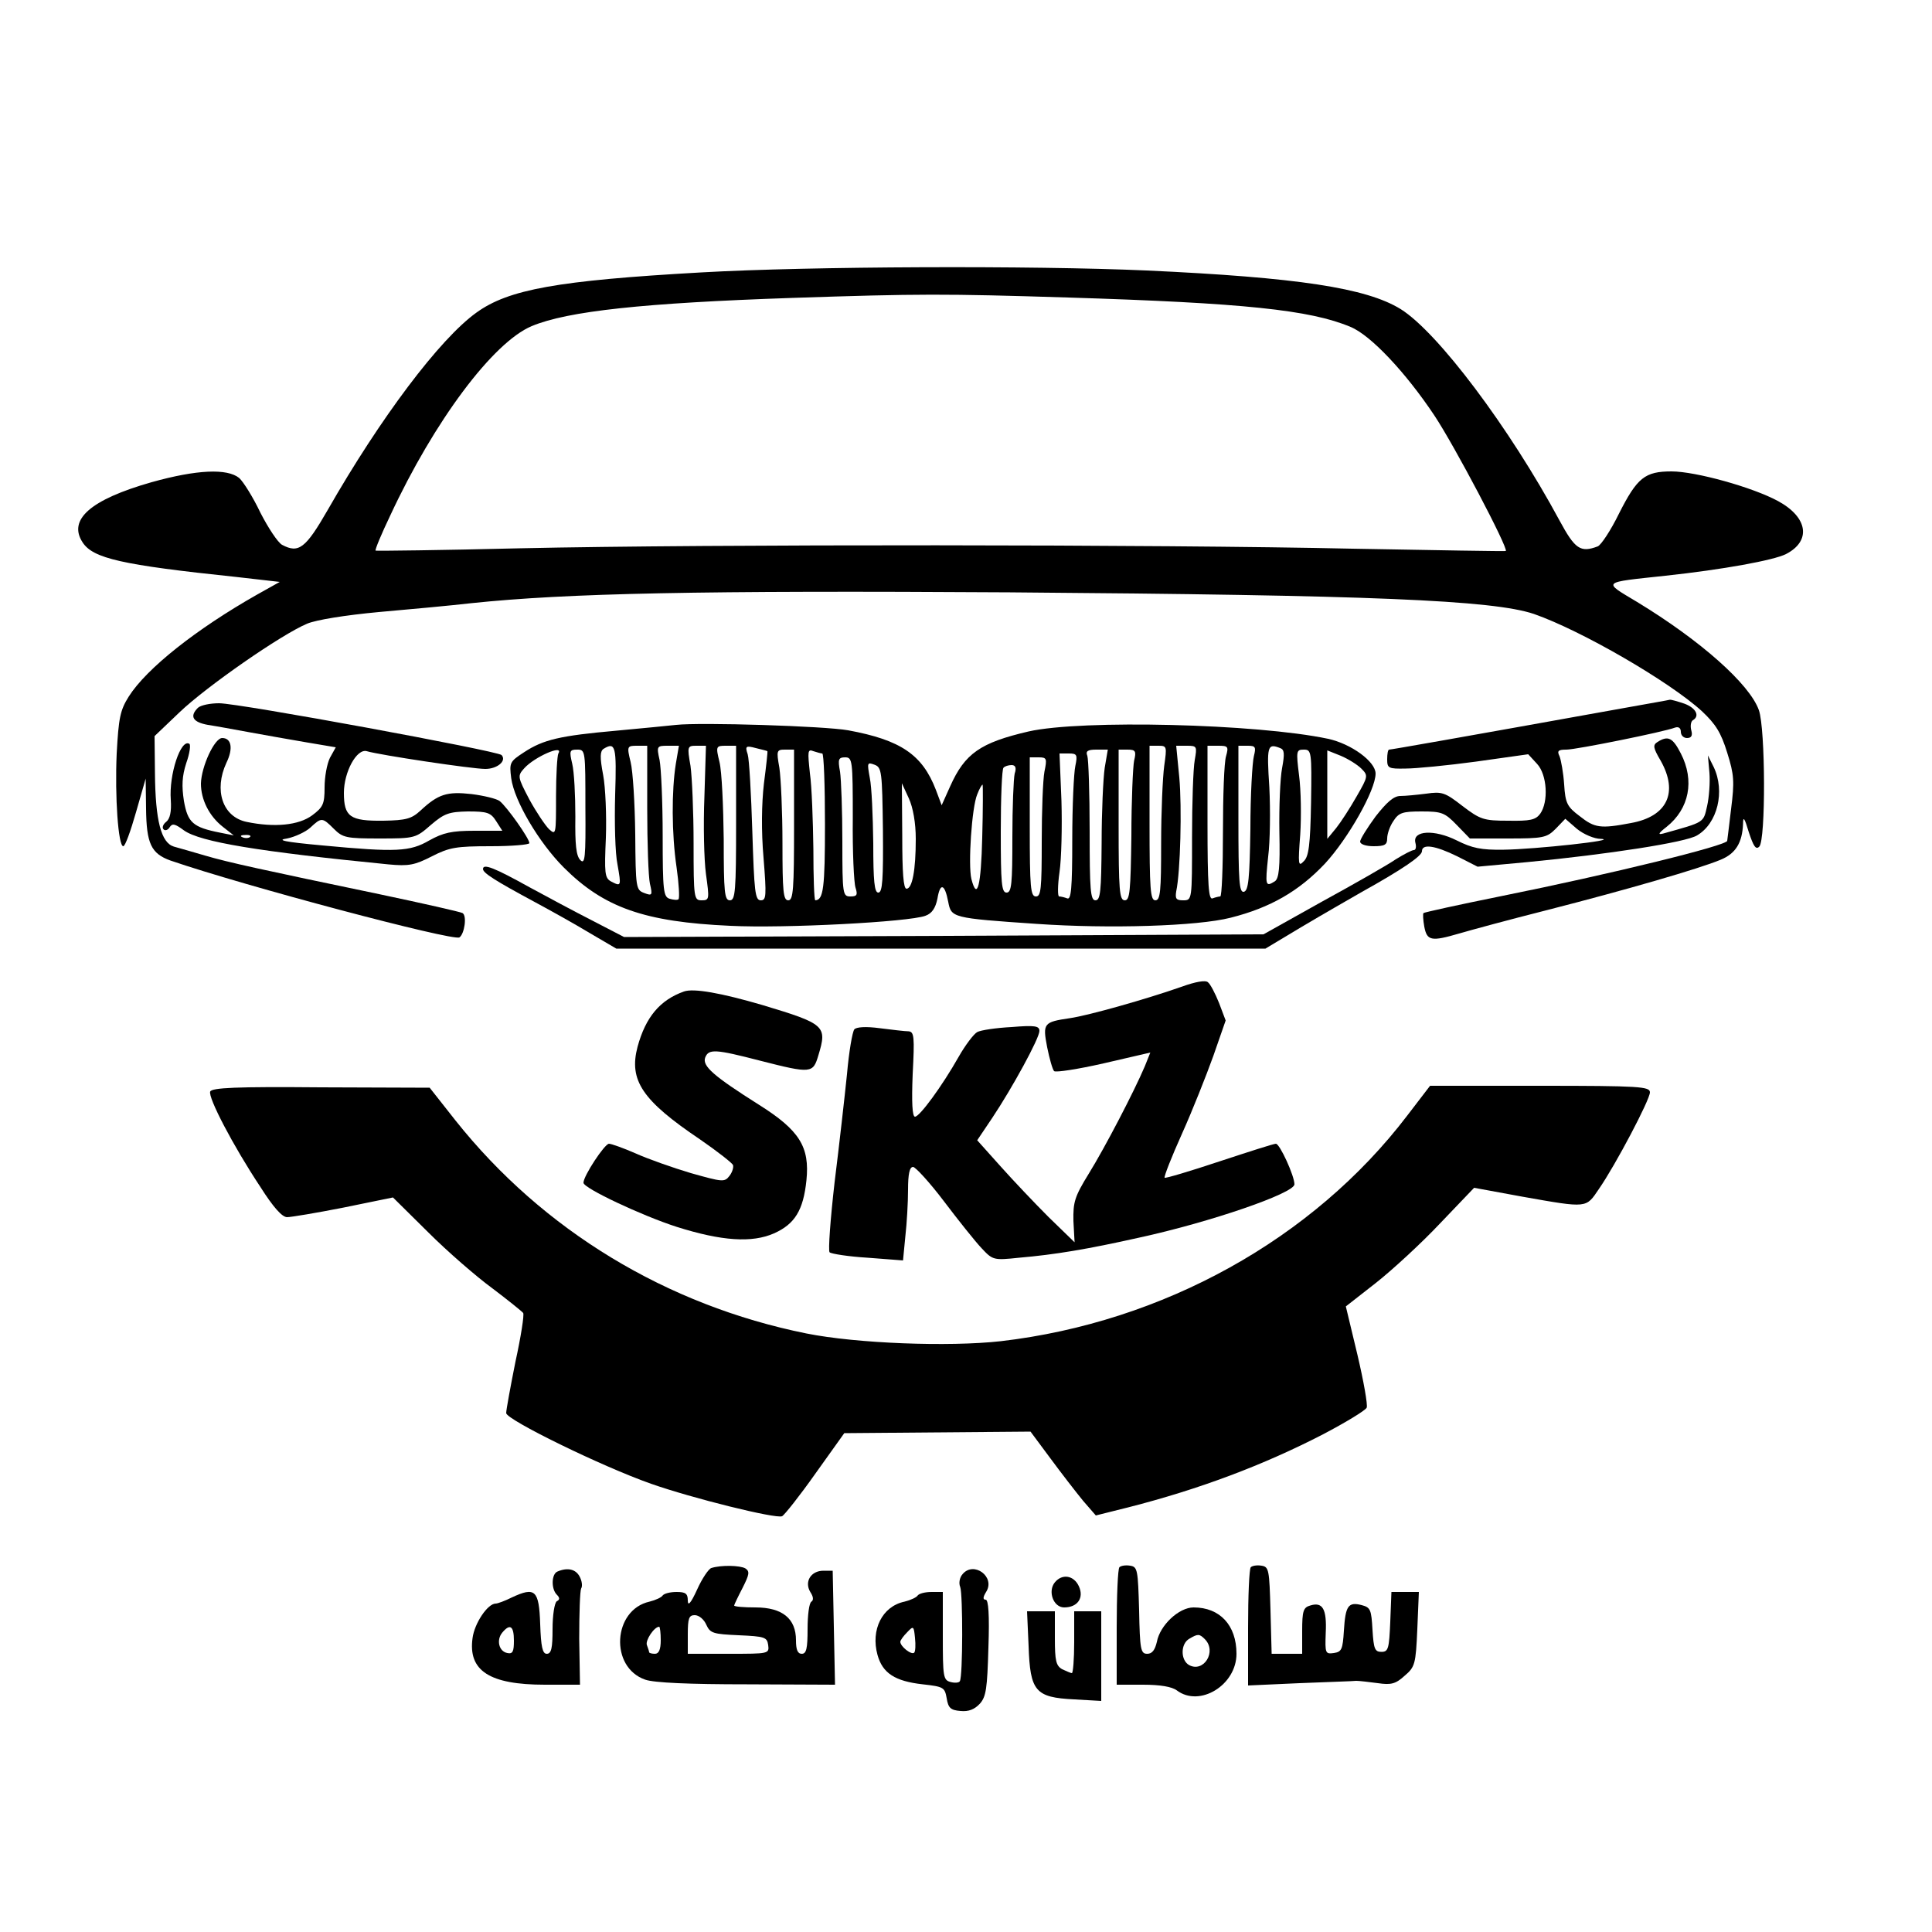
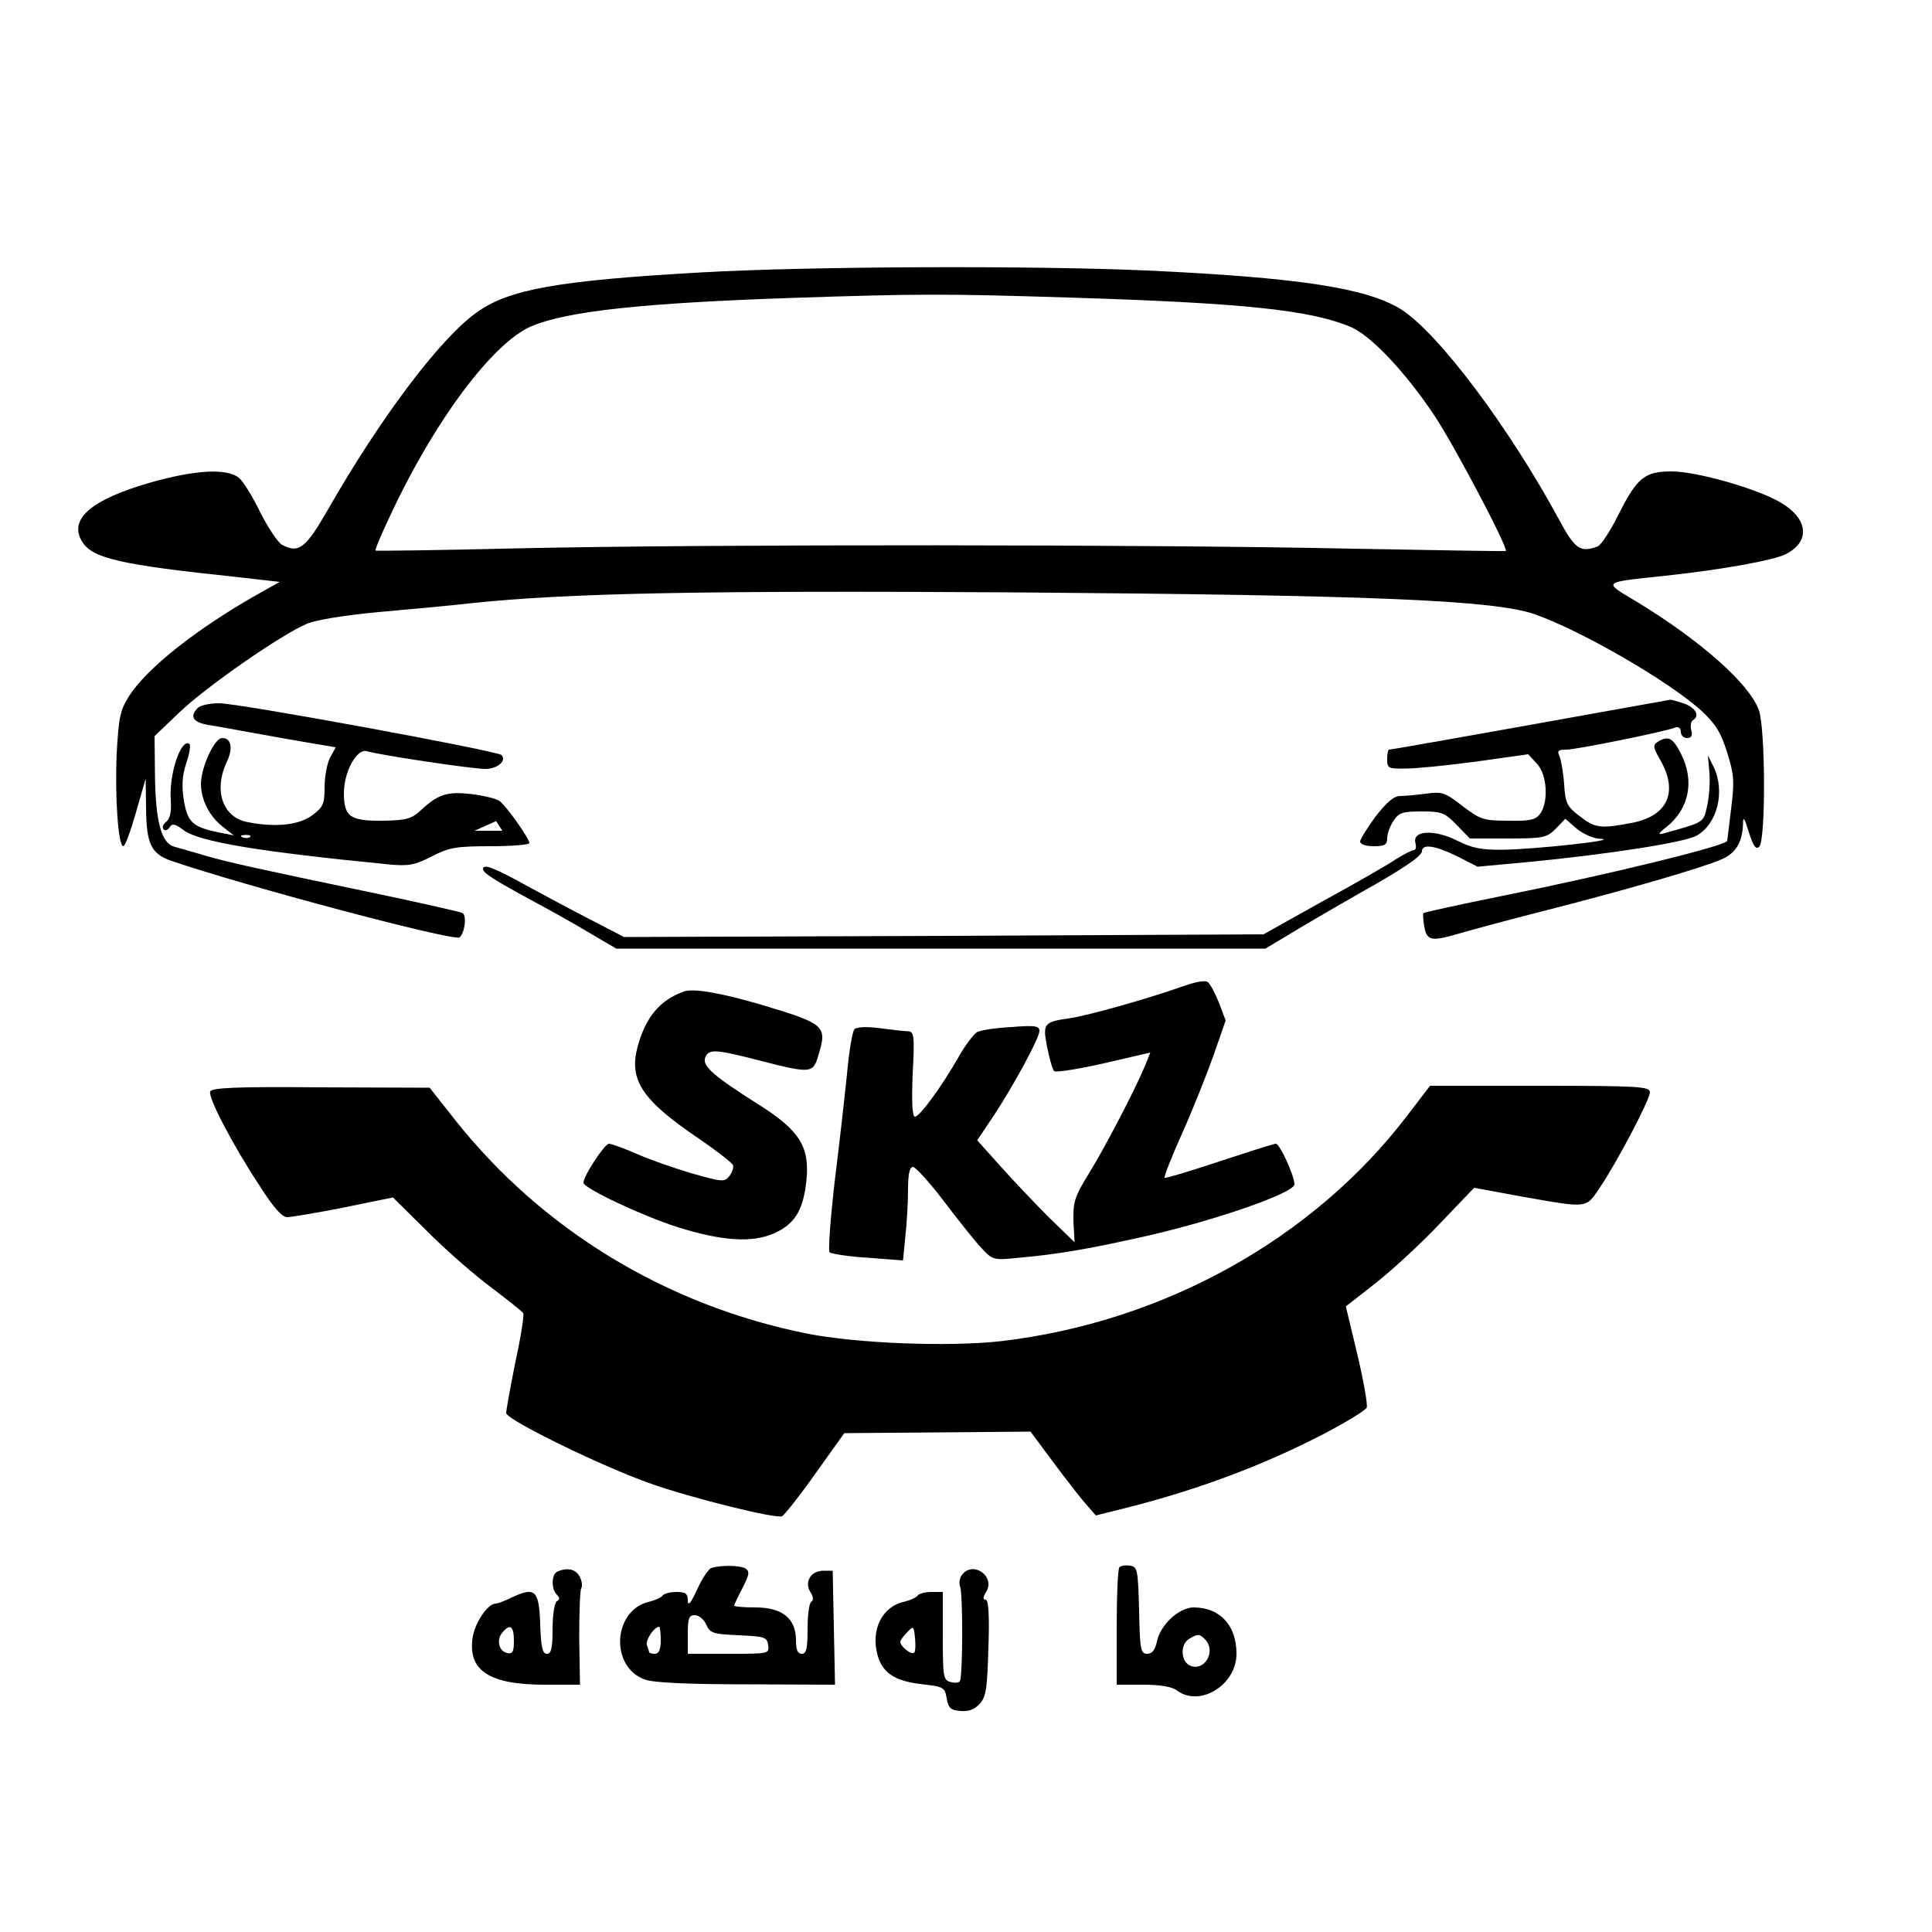
<svg xmlns="http://www.w3.org/2000/svg" version="1.0" width="500" height="500" viewBox="0 0 500 500" preserveAspectRatio="xMidYMid meet">
  <g transform="translate(0,500) scale(0.1,-0.1)" fill="#000000" stroke="none">
    <path d="M1815 4295 c-373 -21 -499 -44 -582 -104 -95 -68 -249 -273 -385 -511 -57 -99 -75 -113 -118 -90 -11 6 -36 44 -56 83 -19 40 -44 80 -55 90 -31 25 -109 22 -227 -11 -158 -45 -217 -97 -178 -156 27 -41 100 -58 396 -89 l114 -13 -59 -33 c-157 -89 -286 -191 -332 -264 -22 -35 -26 -55 -31 -147 -5 -112 4 -240 17 -240 5 0 19 39 33 88 l25 87 1 -78 c1 -90 13 -116 63 -134 192 -66 731 -209 748 -199 13 9 20 56 8 63 -5 3 -102 25 -216 49 -302 63 -390 82 -451 100 -30 9 -66 19 -80 23 -33 10 -48 67 -49 191 l-1 95 65 62 c69 66 263 201 330 229 24 10 99 22 185 30 80 7 188 17 240 23 248 26 591 33 1394 28 935 -7 1249 -20 1356 -56 123 -43 351 -175 435 -252 35 -33 49 -55 65 -107 18 -57 19 -75 10 -146 -5 -44 -10 -81 -10 -82 0 -12 -301 -86 -584 -143 -109 -22 -200 -42 -202 -44 -2 -2 -1 -18 2 -35 7 -37 18 -39 90 -18 27 8 130 36 229 61 207 53 393 107 448 130 39 16 56 44 58 93 0 21 4 15 15 -22 12 -36 18 -46 27 -37 17 17 16 305 -1 353 -24 68 -152 181 -315 280 -90 54 -94 50 73 68 149 16 280 40 312 56 66 34 57 95 -20 137 -66 36 -214 77 -276 77 -69 0 -89 -16 -136 -109 -21 -43 -46 -81 -55 -85 -45 -17 -59 -7 -99 67 -130 241 -315 487 -411 547 -89 55 -267 82 -658 100 -294 13 -872 11 -1152 -5z m950 -65 c452 -14 626 -32 730 -76 52 -21 143 -118 217 -229 52 -78 192 -344 185 -351 -1 -1 -180 2 -397 6 -490 11 -1660 12 -2155 1 -203 -5 -371 -7 -373 -6 -2 2 15 43 38 91 114 245 266 448 366 490 93 39 291 60 674 73 328 11 395 11 715 1z" />
    <path d="M4205 3168 c-439 -79 -605 -108 -610 -108 -3 0 -5 -11 -5 -25 0 -23 3 -25 48 -24 26 0 108 8 182 18 l135 19 23 -25 c26 -28 30 -98 8 -129 -12 -16 -26 -19 -83 -18 -63 0 -72 3 -118 38 -45 35 -53 38 -94 32 -24 -3 -54 -6 -67 -6 -17 0 -35 -16 -64 -53 -22 -30 -40 -59 -40 -65 0 -7 15 -12 35 -12 29 0 35 4 35 20 0 12 7 32 16 45 14 22 24 25 73 25 52 0 60 -3 91 -35 l34 -35 98 0 c92 0 101 2 124 25 l25 26 30 -26 c17 -14 45 -26 62 -26 51 -3 -171 -27 -251 -28 -59 -1 -82 4 -122 24 -58 29 -115 26 -107 -6 3 -11 1 -19 -4 -19 -5 0 -26 -11 -47 -24 -20 -14 -106 -63 -190 -109 l-152 -85 -828 -4 -827 -3 -83 43 c-45 23 -118 62 -162 86 -90 50 -120 62 -120 47 0 -10 29 -29 135 -86 39 -21 102 -56 140 -79 l70 -41 840 0 840 0 95 57 c52 31 122 71 155 90 106 59 155 93 155 105 0 20 34 15 91 -13 l53 -27 130 12 c207 20 409 51 438 69 53 31 73 114 43 177 l-15 30 4 -45 c2 -25 -1 -64 -6 -86 -10 -44 -6 -41 -113 -71 -15 -4 -14 0 8 17 59 47 73 120 37 190 -21 41 -33 47 -60 30 -13 -8 -12 -15 8 -49 46 -82 17 -144 -77 -161 -79 -15 -94 -13 -133 18 -32 24 -37 33 -40 82 -2 30 -8 63 -12 73 -7 14 -3 17 18 17 25 0 253 46 281 57 9 3 15 -1 15 -11 0 -9 7 -16 16 -16 11 0 15 6 11 20 -3 11 -1 23 4 26 19 11 8 32 -22 43 -18 6 -35 11 -38 10 -3 -1 -55 -10 -116 -21z" />
-     <path d="M512 3168 c-22 -22 -13 -37 26 -44 20 -3 69 -12 107 -19 39 -7 105 -19 147 -26 l77 -13 -15 -27 c-8 -16 -14 -50 -14 -77 0 -43 -4 -51 -32 -72 -35 -26 -98 -32 -170 -17 -62 13 -85 82 -52 153 18 37 13 64 -11 64 -20 0 -54 -74 -55 -118 0 -41 21 -84 57 -112 l28 -22 -35 7 c-71 14 -84 26 -94 82 -6 39 -5 64 6 98 9 25 12 48 8 50 -22 14 -53 -79 -48 -145 2 -31 -2 -49 -12 -57 -8 -6 -11 -15 -7 -19 4 -5 12 -2 16 5 7 11 14 9 37 -8 42 -30 194 -55 529 -88 53 -5 68 -2 113 21 45 23 63 26 152 26 55 0 100 4 100 8 0 12 -58 94 -77 109 -8 6 -41 14 -73 18 -63 7 -86 0 -132 -43 -23 -21 -37 -25 -96 -26 -86 -1 -102 10 -102 72 0 54 33 115 59 108 33 -10 273 -46 307 -46 31 0 56 21 42 36 -12 11 -679 134 -731 134 -23 0 -48 -5 -55 -12z m772 -293 l16 -25 -72 0 c-59 0 -81 -5 -117 -25 -50 -29 -85 -31 -276 -13 -99 9 -121 14 -92 18 20 4 48 17 60 28 29 27 31 27 61 -3 23 -23 32 -25 118 -25 92 0 94 1 133 35 35 30 47 34 96 35 50 0 59 -3 73 -25z m-637 -41 c-3 -3 -12 -4 -19 -1 -8 3 -5 6 6 6 11 1 17 -2 13 -5z" />
-     <path d="M1750 3124 c-19 -2 -89 -9 -155 -15 -146 -13 -189 -23 -239 -56 -37 -24 -38 -27 -33 -67 8 -59 72 -167 136 -231 104 -104 209 -141 431 -151 140 -7 463 10 505 26 17 6 26 20 31 44 7 43 19 39 28 -8 8 -41 9 -42 229 -57 188 -13 416 -6 502 16 103 26 177 69 244 140 60 65 131 190 131 233 0 31 -63 77 -123 90 -184 39 -638 50 -775 19 -125 -29 -165 -57 -203 -142 l-22 -49 -15 40 c-35 91 -91 129 -227 154 -61 11 -381 21 -445 14z m-158 -181 c-2 -71 0 -152 6 -180 10 -57 10 -58 -17 -44 -16 9 -17 22 -13 113 2 57 -1 130 -7 162 -9 47 -8 62 1 68 31 19 34 7 30 -119z m83 -35 c0 -90 3 -177 7 -195 7 -30 6 -32 -15 -24 -21 8 -22 13 -23 152 -1 79 -6 163 -12 187 -10 41 -9 42 17 42 l26 0 0 -162z m74 115 c-11 -69 -11 -180 2 -268 6 -42 8 -79 5 -82 -2 -3 -13 -2 -23 1 -16 5 -18 20 -18 163 0 87 -4 175 -8 196 -8 36 -7 37 21 37 l29 0 -8 -47z m74 -85 c-3 -73 -1 -163 4 -200 9 -65 9 -68 -11 -68 -20 0 -21 5 -21 147 0 82 -4 172 -8 201 -9 51 -8 52 16 52 l24 0 -4 -132z m82 -68 c0 -176 -2 -200 -16 -200 -14 0 -16 20 -16 158 -1 86 -5 176 -11 200 -10 41 -9 42 17 42 l26 0 0 -200z m81 186 c1 -1 -3 -38 -9 -84 -6 -52 -7 -123 -1 -192 8 -99 7 -110 -7 -110 -15 0 -17 22 -22 178 -3 97 -8 187 -12 200 -7 21 -5 23 21 16 16 -4 29 -7 30 -8z m1027 -38 c-4 -29 -8 -119 -8 -201 0 -124 -2 -147 -15 -147 -13 0 -15 29 -15 200 l0 200 23 0 c22 0 22 -2 15 -52z m79 15 c-4 -21 -7 -111 -7 -200 0 -163 0 -163 -23 -163 -18 0 -21 4 -18 23 11 51 15 218 8 295 l-8 82 28 0 c26 0 26 -2 20 -37z m81 10 c-5 -16 -8 -103 -8 -195 0 -93 -3 -168 -7 -168 -3 0 -12 -2 -20 -5 -10 -4 -13 32 -13 195 l0 200 28 0 c25 0 27 -2 20 -27z m72 0 c-4 -16 -9 -100 -9 -188 -2 -130 -5 -160 -17 -163 -12 -2 -14 27 -14 188 l0 190 24 0 c20 0 22 -3 16 -27z m68 21 c11 -4 12 -14 5 -52 -5 -26 -8 -100 -7 -165 2 -93 -1 -121 -12 -128 -24 -15 -25 -11 -17 64 5 39 6 120 3 180 -7 107 -5 114 28 101z m-1868 -14 c-3 -6 -6 -56 -6 -111 0 -99 0 -101 -18 -85 -10 10 -33 44 -51 77 -31 59 -31 61 -13 81 26 29 103 63 88 38z m70 -140 c1 -130 -1 -148 -13 -136 -11 11 -14 40 -13 113 0 54 -3 115 -8 136 -8 34 -7 37 13 37 21 0 21 -3 21 -150z m540 -45 c0 -167 -2 -195 -15 -195 -13 0 -15 23 -15 148 0 81 -4 168 -8 195 -8 45 -7 47 15 47 l23 0 0 -195z m73 185 c4 0 7 -82 7 -183 0 -165 -4 -196 -25 -197 -3 0 -5 60 -5 133 -1 72 -4 161 -9 196 -6 57 -6 63 9 57 9 -3 20 -6 23 -6z m731 -37 c-4 -27 -8 -114 -8 -195 -1 -125 -3 -148 -16 -148 -13 0 -15 27 -15 179 0 99 -3 186 -6 195 -5 12 1 16 23 16 l30 0 -8 -47z m76 18 c-3 -15 -7 -103 -7 -195 -2 -143 -4 -166 -17 -166 -14 0 -16 25 -16 195 l0 195 23 0 c21 0 23 -4 17 -29z m458 -108 c-2 -110 -6 -140 -19 -152 -14 -15 -15 -9 -9 69 3 47 2 115 -3 153 -8 64 -7 67 12 67 20 0 21 -4 19 -137z m130 88 c18 -18 18 -20 -12 -72 -17 -30 -41 -67 -53 -82 l-23 -28 0 115 0 114 35 -14 c19 -8 43 -23 53 -33z m-740 7 c-4 -18 -8 -104 -8 -191 0 -127 -3 -156 -13 -152 -8 3 -17 5 -21 5 -4 0 -4 28 1 63 5 34 7 117 5 185 l-5 122 24 0 c21 0 23 -3 17 -32z m-576 -135 c-1 -87 3 -168 7 -180 6 -19 4 -23 -13 -23 -20 0 -21 5 -21 143 0 78 -3 159 -6 180 -6 32 -4 37 13 37 19 0 20 -7 20 -157z m496 120 c-4 -21 -7 -102 -7 -180 0 -124 -2 -143 -15 -143 -14 0 -16 23 -16 180 l0 180 23 0 c21 0 22 -3 15 -37z m-418 -151 c1 -128 -1 -162 -12 -162 -10 0 -13 29 -13 128 -1 70 -4 146 -9 169 -7 39 -7 41 12 34 19 -7 20 -17 22 -169z m341 146 c-3 -13 -6 -87 -6 -165 0 -120 -2 -143 -15 -143 -13 0 -15 24 -15 158 0 87 3 162 7 165 3 4 13 7 21 7 10 0 13 -7 8 -22z m-256 -169 c0 -81 -9 -129 -24 -129 -8 0 -11 42 -11 137 l-1 136 18 -39 c11 -24 18 -64 18 -105z m172 4 c-3 -125 -13 -166 -28 -108 -9 37 1 186 15 219 6 16 13 27 14 25 1 -2 1 -64 -1 -136z" />
+     <path d="M512 3168 c-22 -22 -13 -37 26 -44 20 -3 69 -12 107 -19 39 -7 105 -19 147 -26 l77 -13 -15 -27 c-8 -16 -14 -50 -14 -77 0 -43 -4 -51 -32 -72 -35 -26 -98 -32 -170 -17 -62 13 -85 82 -52 153 18 37 13 64 -11 64 -20 0 -54 -74 -55 -118 0 -41 21 -84 57 -112 l28 -22 -35 7 c-71 14 -84 26 -94 82 -6 39 -5 64 6 98 9 25 12 48 8 50 -22 14 -53 -79 -48 -145 2 -31 -2 -49 -12 -57 -8 -6 -11 -15 -7 -19 4 -5 12 -2 16 5 7 11 14 9 37 -8 42 -30 194 -55 529 -88 53 -5 68 -2 113 21 45 23 63 26 152 26 55 0 100 4 100 8 0 12 -58 94 -77 109 -8 6 -41 14 -73 18 -63 7 -86 0 -132 -43 -23 -21 -37 -25 -96 -26 -86 -1 -102 10 -102 72 0 54 33 115 59 108 33 -10 273 -46 307 -46 31 0 56 21 42 36 -12 11 -679 134 -731 134 -23 0 -48 -5 -55 -12z m772 -293 l16 -25 -72 0 z m-637 -41 c-3 -3 -12 -4 -19 -1 -8 3 -5 6 6 6 11 1 17 -2 13 -5z" />
    <path d="M3060 2447 c-94 -33 -243 -75 -291 -82 -68 -10 -71 -13 -59 -75 6 -30 14 -58 18 -62 4 -4 62 5 128 20 l121 28 -14 -35 c-28 -66 -103 -210 -145 -278 -37 -60 -41 -74 -40 -123 l3 -55 -67 65 c-36 36 -92 95 -125 132 l-60 67 39 58 c52 78 122 206 122 225 0 13 -12 15 -72 10 -40 -2 -80 -8 -89 -13 -9 -5 -31 -34 -48 -64 -43 -76 -101 -155 -113 -155 -7 0 -9 37 -6 110 5 97 4 110 -11 111 -9 0 -42 4 -74 8 -37 5 -61 3 -66 -3 -5 -6 -14 -58 -19 -116 -6 -58 -20 -183 -32 -279 -11 -96 -17 -178 -13 -182 5 -4 49 -11 99 -14 l91 -7 6 62 c4 35 7 89 7 121 0 41 4 59 13 59 6 0 43 -40 80 -89 37 -49 81 -104 97 -121 29 -31 31 -32 97 -25 93 8 177 22 311 52 184 40 402 115 402 138 0 22 -38 105 -48 105 -6 0 -71 -21 -147 -46 -75 -25 -139 -44 -141 -42 -2 3 18 54 45 114 27 60 63 151 81 201 l32 92 -17 45 c-10 25 -23 50 -29 54 -6 6 -33 1 -66 -11z" />
    <path d="M1770 2434 c-62 -22 -99 -66 -120 -143 -23 -87 12 -139 162 -240 45 -31 83 -61 85 -66 2 -6 -2 -19 -9 -28 -13 -17 -18 -16 -100 7 -47 14 -112 37 -143 51 -32 14 -63 25 -69 25 -11 0 -66 -83 -66 -101 0 -14 151 -85 241 -114 117 -37 195 -42 252 -17 54 24 76 60 84 137 9 87 -18 130 -123 196 -117 74 -147 100 -139 122 9 23 26 22 142 -8 133 -34 137 -33 151 14 23 76 18 81 -145 130 -106 31 -178 44 -203 35z" />
    <path d="M544 2175 c-6 -15 59 -140 130 -247 33 -52 56 -78 69 -78 10 0 76 11 147 25 l127 26 91 -90 c50 -50 125 -115 166 -145 41 -31 77 -60 80 -64 3 -5 -6 -62 -20 -126 -13 -65 -24 -125 -24 -133 0 -17 247 -138 375 -183 105 -37 322 -91 339 -84 6 3 45 52 86 110 l75 105 241 2 241 2 52 -70 c28 -38 66 -87 84 -109 l33 -38 84 21 c184 47 349 109 504 189 59 31 110 62 113 69 3 7 -8 69 -24 137 l-30 125 78 61 c43 34 118 103 166 154 l88 92 125 -23 c170 -30 164 -30 198 20 43 62 132 231 132 250 0 15 -26 17 -285 17 l-284 0 -59 -77 c-244 -320 -632 -535 -1052 -584 -135 -15 -373 -6 -503 20 -362 73 -682 267 -908 551 l-67 85 -282 1 c-219 2 -282 -1 -286 -11z" />
    <path d="M1841 942 c-7 -2 -24 -27 -37 -56 -16 -35 -24 -44 -24 -28 0 18 -6 22 -29 22 -17 0 -32 -4 -36 -9 -3 -5 -18 -12 -34 -16 -95 -21 -104 -170 -11 -202 23 -8 114 -12 263 -12 l228 -1 -3 148 -3 147 -24 0 c-32 0 -50 -28 -34 -55 8 -12 9 -21 3 -25 -6 -3 -10 -35 -10 -71 0 -50 -3 -64 -15 -64 -11 0 -15 11 -15 35 0 56 -35 85 -105 85 -30 0 -55 2 -55 5 0 2 10 23 22 46 17 34 19 42 7 50 -14 8 -63 9 -88 1z m-13 -147 c10 -22 18 -24 84 -27 67 -3 73 -5 76 -25 3 -23 2 -23 -102 -23 l-106 0 0 50 c0 42 3 50 18 50 11 0 24 -11 30 -25z m-118 -40 c0 -24 -5 -35 -15 -35 -8 0 -15 2 -15 4 0 2 -3 11 -6 19 -4 12 19 47 32 47 2 0 4 -16 4 -35z" />
    <path d="M2897 944 c-4 -4 -7 -74 -7 -156 l0 -148 68 0 c44 0 75 -5 88 -15 59 -44 154 14 154 95 0 74 -43 120 -111 120 -38 0 -87 -46 -95 -89 -5 -21 -12 -31 -25 -31 -17 0 -19 11 -21 113 -3 104 -4 112 -23 115 -12 2 -24 0 -28 -4z m221 -186 c32 -32 -3 -88 -41 -67 -22 13 -22 55 1 68 22 13 26 13 40 -1z" />
-     <path d="M3237 944 c-4 -4 -7 -74 -7 -156 l0 -150 133 6 c72 3 139 5 147 6 8 0 33 -3 56 -6 34 -5 46 -2 69 19 27 23 29 30 33 121 l4 96 -35 0 -36 0 -3 -77 c-3 -70 -5 -78 -23 -78 -17 0 -20 8 -23 57 -3 52 -5 58 -28 64 -35 9 -42 -2 -46 -66 -3 -49 -6 -55 -26 -58 -22 -3 -23 -1 -21 52 3 62 -8 81 -40 71 -18 -5 -21 -14 -21 -66 l0 -59 -40 0 -39 0 -3 113 c-3 104 -4 112 -23 115 -12 2 -24 0 -28 -4z" />
    <path d="M1443 933 c-16 -6 -17 -45 -2 -60 8 -8 8 -13 0 -17 -6 -4 -11 -36 -11 -72 0 -49 -3 -64 -15 -64 -11 0 -15 18 -17 77 -3 88 -13 97 -73 69 -18 -9 -37 -16 -42 -16 -21 0 -55 -51 -60 -89 -12 -85 44 -121 187 -121 l91 0 -2 119 c0 66 2 124 5 130 4 6 2 20 -4 31 -10 19 -31 24 -57 13z m-113 -179 c0 -28 -3 -35 -17 -32 -22 4 -29 34 -13 53 20 24 30 17 30 -21z" />
    <path d="M2491 926 c-8 -9 -10 -24 -6 -33 7 -19 7 -232 -1 -244 -2 -4 -13 -5 -24 -2 -19 5 -20 14 -20 119 l0 114 -29 0 c-17 0 -32 -4 -36 -9 -3 -5 -18 -12 -34 -16 -58 -12 -88 -73 -70 -138 13 -47 45 -68 117 -76 54 -6 57 -8 62 -36 4 -25 10 -31 36 -33 21 -2 36 4 50 19 16 18 19 39 22 145 3 85 0 124 -7 124 -8 0 -7 7 1 20 25 39 -32 81 -61 46z m-125 -203 c-7 -7 -36 16 -36 28 0 4 8 15 18 25 16 17 17 16 20 -15 2 -18 1 -35 -2 -38z" />
-     <path d="M2730 905 c-19 -23 -4 -65 24 -65 35 0 52 25 38 55 -13 28 -43 33 -62 10z" />
-     <path d="M2662 740 c4 -117 17 -133 118 -138 l70 -4 0 116 0 116 -35 0 -35 0 0 -80 c0 -44 -3 -80 -6 -80 -3 0 -14 5 -25 10 -16 9 -19 22 -19 80 l0 70 -36 0 -36 0 4 -90z" />
  </g>
</svg>